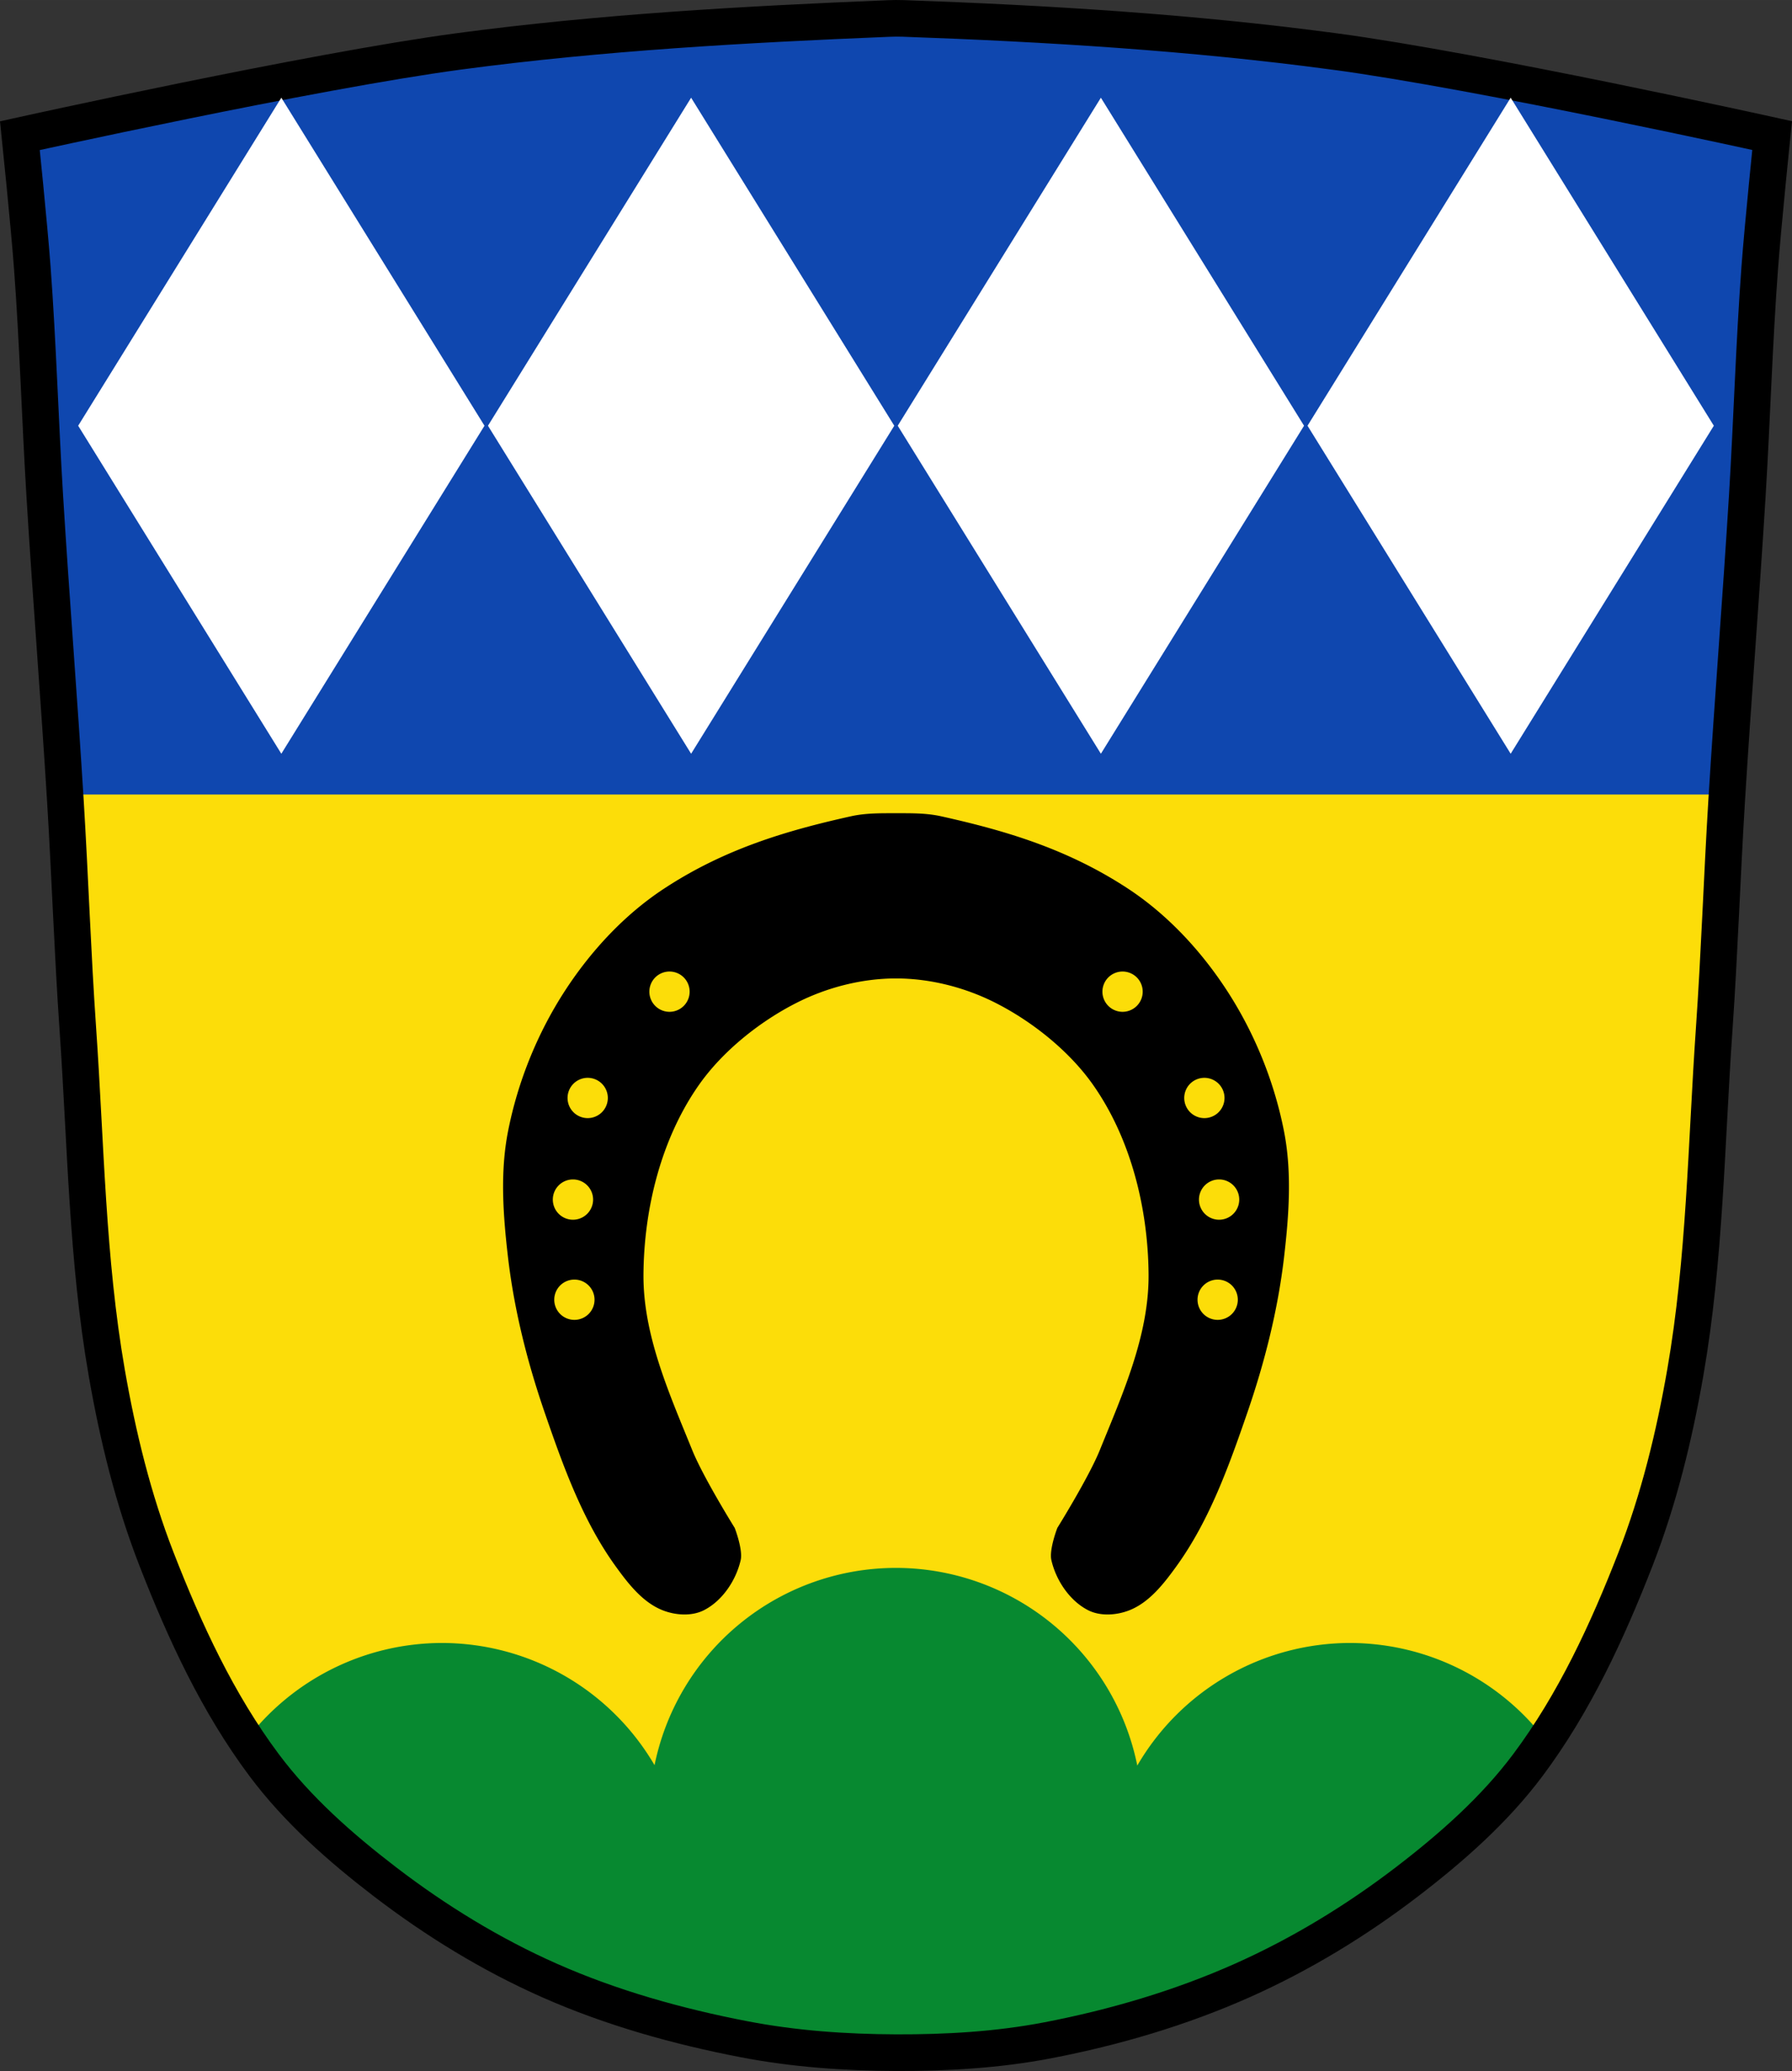
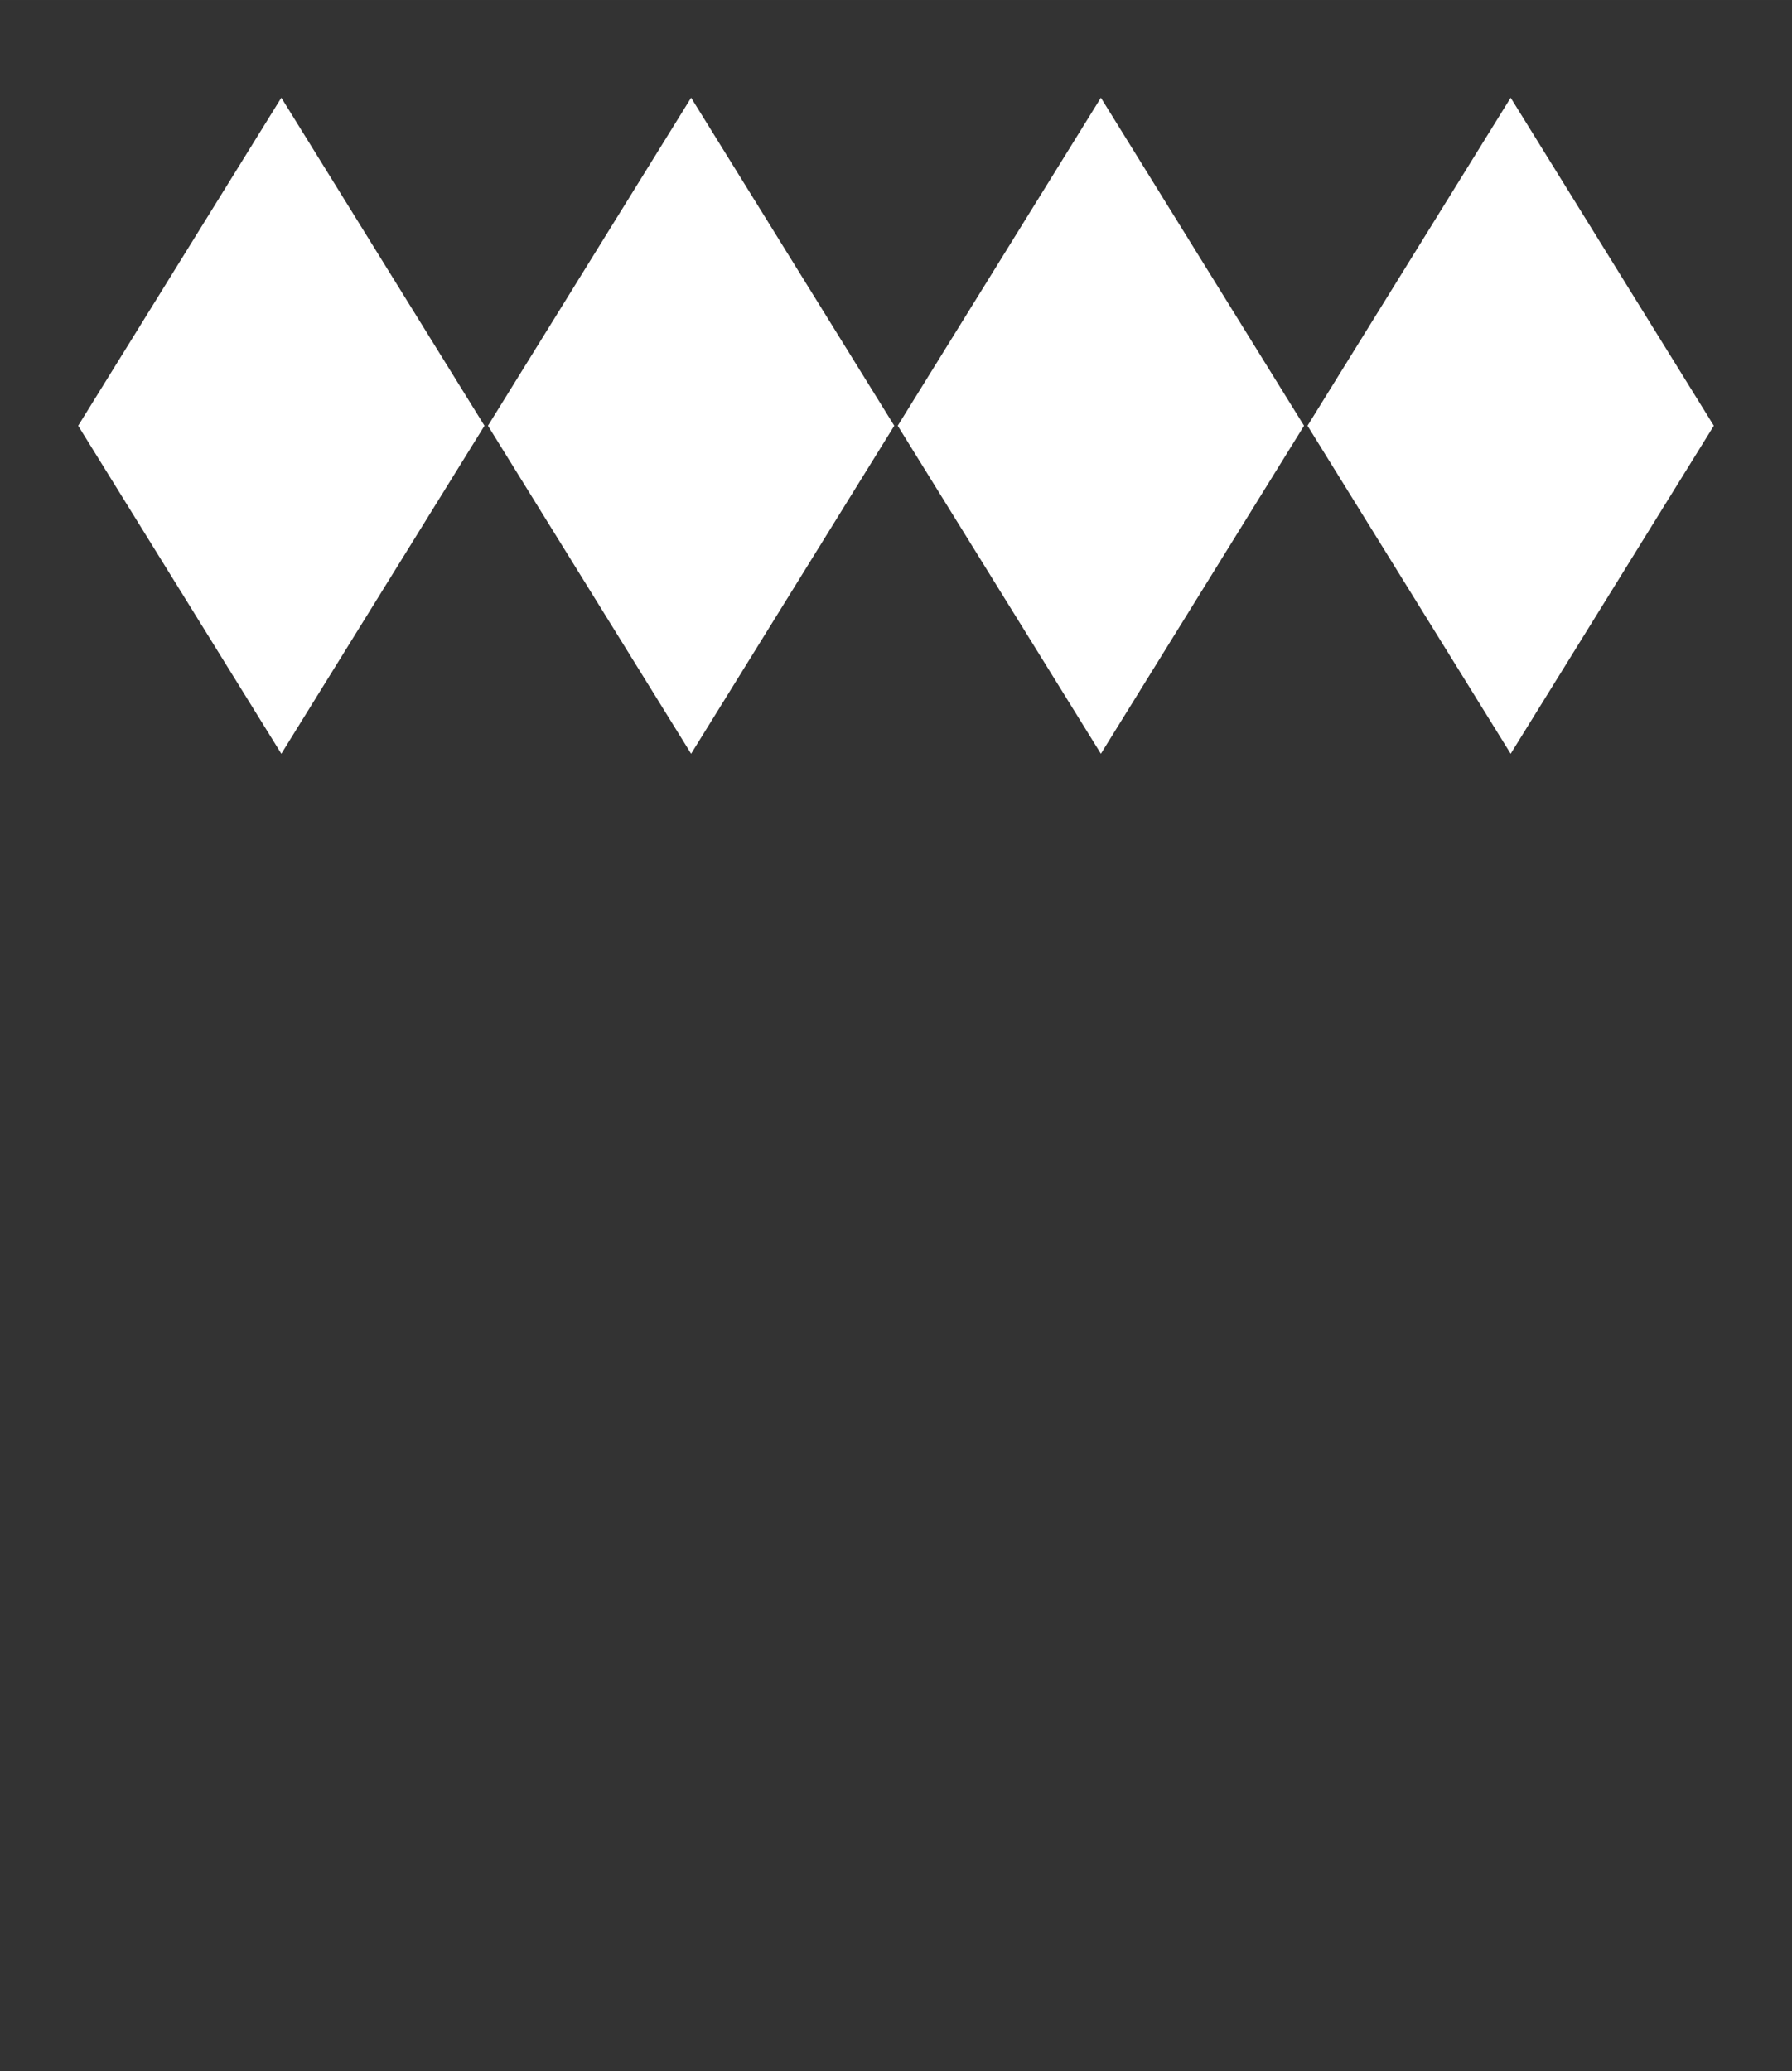
<svg xmlns="http://www.w3.org/2000/svg" width="978.85" height="1131.16" viewBox="0 0 978.851 1131.156">
  <rect x="0" y="0" width="978.851" height="1131.156" fill="#333333" stroke="none" />
  <g transform="translate(107.32 70.58)">
-     <path d="m621.14-42.52c-77.885-10.427-156.52-15.212-235.05-18-2.651-.094-5.308-.065-7.958.043-78.51 3.216-157.17 7.573-235.05 18-80.58 10.788-239.53 46-239.53 46 0 0 4.995 48.18 6.784 72.32 3.067 41.38 4.256 82.87 6.784 124.29 3.405 55.766 7.902 111.49 11.307 167.25 2.529 41.41 3.91 82.9 6.784 124.29 4.346 62.59 5.02 125.75 15.786 187.56 6.02 34.562 14.418 68.979 27.14 101.67 15.355 39.473 33.473 78.71 58.839 112.63 18.288 24.456 41.648 45.04 65.884 63.62 27.747 21.272 57.962 39.816 89.93 53.968 33.818 14.97 69.917 25.08 106.24 32.09 27.334 5.278 55.35 7.255 83.19 7.349 27.662.094 55.55-1.52 82.71-6.741 36.46-7.01 72.54-17.626 106.46-32.746 31.934-14.235 62.23-32.696 89.98-53.968 24.24-18.58 47.595-39.17 65.884-63.62 25.365-33.919 43.484-73.16 58.839-112.63 12.718-32.695 21.12-67.16 27.14-101.72 10.762-61.814 11.44-124.97 15.786-187.56 2.874-41.39 4.256-82.87 6.784-124.29 3.405-55.766 7.902-111.44 11.307-167.21 2.529-41.41 3.717-82.909 6.784-124.29 1.79-24.14 6.784-72.32 6.784-72.32 0 0-158.95-35.21-239.53-46" fill="#fcdd09" />
-     <path d="M382.105 785.787A134.602 134.602 0 0 0 250.215 893.541 134.602 134.602 0 0 0 134.131 826.795 134.602 134.602 0 0 0 27.242 879.752c3.123 4.68 6.356 9.284 9.725 13.789 18.288 24.456 41.648 45.04 65.883 63.62 27.747 21.272 57.963 39.816 89.93 53.969 33.818 14.97 69.917 25.08 106.24 32.09 27.334 5.278 55.35 7.255 83.19 7.35 27.662.094 55.55-1.522 82.71-6.742 36.46-7.01 72.54-17.626 106.46-32.746 31.934-14.235 62.23-32.695 89.97-53.967 24.24-18.58 47.596-39.17 65.885-63.62 3.349-4.479 6.565-9.05 9.672-13.707A134.602 134.602 0 0 0 630.086 826.795 134.602 134.602 0 0 0 513.906 893.754 134.602 134.602 0 0 0 382.105 785.787" fill="#078930" />
-     <path d="m382.11-60.57c-1.327.009-2.653.043-3.979.098-78.51 3.216-157.17 7.573-235.05 18-80.58 10.788-239.53 46-239.53 46 0 0 4.994 48.18 6.783 72.32 3.067 41.38 4.257 82.87 6.785 124.29 3.323 54.43 7.68 108.81 11.05 163.24h907.87c3.374-54.45 7.734-108.82 11.06-163.28 2.529-41.41 3.716-82.909 6.783-124.29 1.789-24.14 6.785-72.32 6.785-72.32 0 0-158.95-35.21-239.53-46-77.885-10.427-156.52-15.212-235.05-18-1.326-.047-2.654-.064-3.98-.055" fill="#0f47af" />
-     <path d="m621.14-42.52c-77.885-10.427-156.52-15.212-235.05-18-2.651-.094-5.308-.065-7.958.043-78.51 3.216-157.17 7.573-235.05 18-80.58 10.788-239.53 46-239.53 46 0 0 4.995 48.18 6.784 72.32 3.067 41.38 4.256 82.87 6.784 124.29 3.405 55.766 7.902 111.49 11.307 167.25 2.529 41.41 3.91 82.9 6.784 124.29 4.346 62.59 5.02 125.75 15.786 187.56 6.02 34.562 14.418 68.979 27.14 101.67 15.355 39.473 33.473 78.71 58.839 112.63 18.288 24.456 41.648 45.04 65.884 63.62 27.747 21.272 57.962 39.816 89.93 53.968 33.818 14.97 69.917 25.08 106.24 32.09 27.334 5.278 55.35 7.255 83.19 7.349 27.662.094 55.55-1.52 82.71-6.741 36.46-7.01 72.54-17.626 106.46-32.746 31.934-14.235 62.23-32.696 89.98-53.968 24.24-18.58 47.595-39.17 65.884-63.62 25.365-33.919 43.484-73.16 58.839-112.63 12.718-32.695 21.12-67.16 27.14-101.72 10.762-61.814 11.441-124.97 15.786-187.56 2.874-41.39 4.256-82.87 6.784-124.29 3.405-55.766 7.902-111.44 11.307-167.21 2.529-41.41 3.717-82.909 6.784-124.29 1.789-24.14 6.784-72.32 6.784-72.32 0 0-158.95-35.21-239.53-46z" fill="none" stroke="#000" stroke-width="20" />
    <g fill-rule="evenodd">
      <path d="m46.35-17.213l-110.97 179.16 110.97 179.16 110.97-179.16-110.97-179.16m223.84 0l-110.97 179.16 110.97 179.16 110.97-179.16-110.97-179.16m223.83 0l-110.97 179.16 110.97 179.16 110.97-179.16-110.97-179.16m223.84 0l-110.97 179.16 110.97 179.16 110.97-179.16-110.97-179.16" fill="#fff" />
-       <path d="m382.11 373.59c-8.181 0-16.501-.122-24.488 1.648-35.661 7.906-69.36 17.963-102.2 39.529-21.538 14.14-39.804 33.841-53.893 55.42-15.205 23.285-26.04 50.01-31.371 77.3-4.373 22.399-2.647 45.798-.008 68.47 3.374 28.976 10.604 57.59 20.12 85.17 10.02 29.03 20.639 58.751 38.609 83.66 6.882 9.537 14.803 19.806 25.74 24.13 6.981 2.761 15.824 3.389 22.523 0 10.1-5.108 17.576-16.321 20.11-27.35 1.337-5.822-3.25-17.623-3.25-17.623 0 0-17.12-27.5-23.18-42.44-12.485-30.772-26.903-62.783-26.66-95.99.264-36.04 9.688-74.3 30.461-103.76 12.628-17.907 32.552-34.16 53.2-44.619 16.621-8.425 35.661-13.307 54.29-13.307 18.635 0 37.676 4.882 54.3 13.307 20.643 10.464 40.567 26.712 53.2 44.619 20.773 29.457 30.19 67.71 30.459 103.76.243 33.21-14.174 65.22-26.658 95.99-6.06 14.936-23.18 42.44-23.18 42.44 0 0-4.587 11.801-3.25 17.623 2.534 11.03 10.01 22.24 20.11 27.35 6.699 3.389 15.54 2.761 22.521 0 10.937-4.325 18.859-14.593 25.74-24.13 17.97-24.906 28.596-54.623 38.611-83.66 9.513-27.577 16.743-56.19 20.12-85.17 2.639-22.669 4.365-46.07-.008-68.47-5.329-27.29-16.17-54.02-31.371-77.3-14.09-21.575-32.356-41.27-53.895-55.42-32.842-21.566-66.54-31.624-102.2-39.529-7.988-1.771-16.308-1.648-24.49-1.648m-123.738 86.469a11 11 0 0 1 11 11 11 11 0 0 1 -11 11 11 11 0 0 1 -11 -11 11 11 0 0 1 11 -11m247.477 0a11 11 0 0 1 11 11 11 11 0 0 1 -11 11 11 11 0 0 1 -11 -11 11 11 0 0 1 11 -11m-292.166 58.059a11 11 0 0 1 11 11 11 11 0 0 1 -11 11 11 11 0 0 1 -11 -11 11 11 0 0 1 11 -11m336.855 0a11 11 0 0 1 11 11 11 11 0 0 1 -11 11 11 11 0 0 1 -11 -11 11 11 0 0 1 11 -11m-344.9 55.502a11 11 0 0 1 11 11 11 11 0 0 1 -11 11 11 11 0 0 1 -11 -11 11 11 0 0 1 11 -11m352.945 0a11 11 0 0 1 11 11 11 11 0 0 1 -11 11 11 11 0 0 1 -11 -11 11 11 0 0 1 11 -11m-352.162 54.697a11 11 0 0 1 11 11 11 11 0 0 1 -11 11 11 11 0 0 1 -11 -11 11 11 0 0 1 11 -11m351.379 0a11 11 0 0 1 11 11 11 11 0 0 1 -11 11 11 11 0 0 1 -11 -11 11 11 0 0 1 11 -11" />
    </g>
  </g>
</svg>